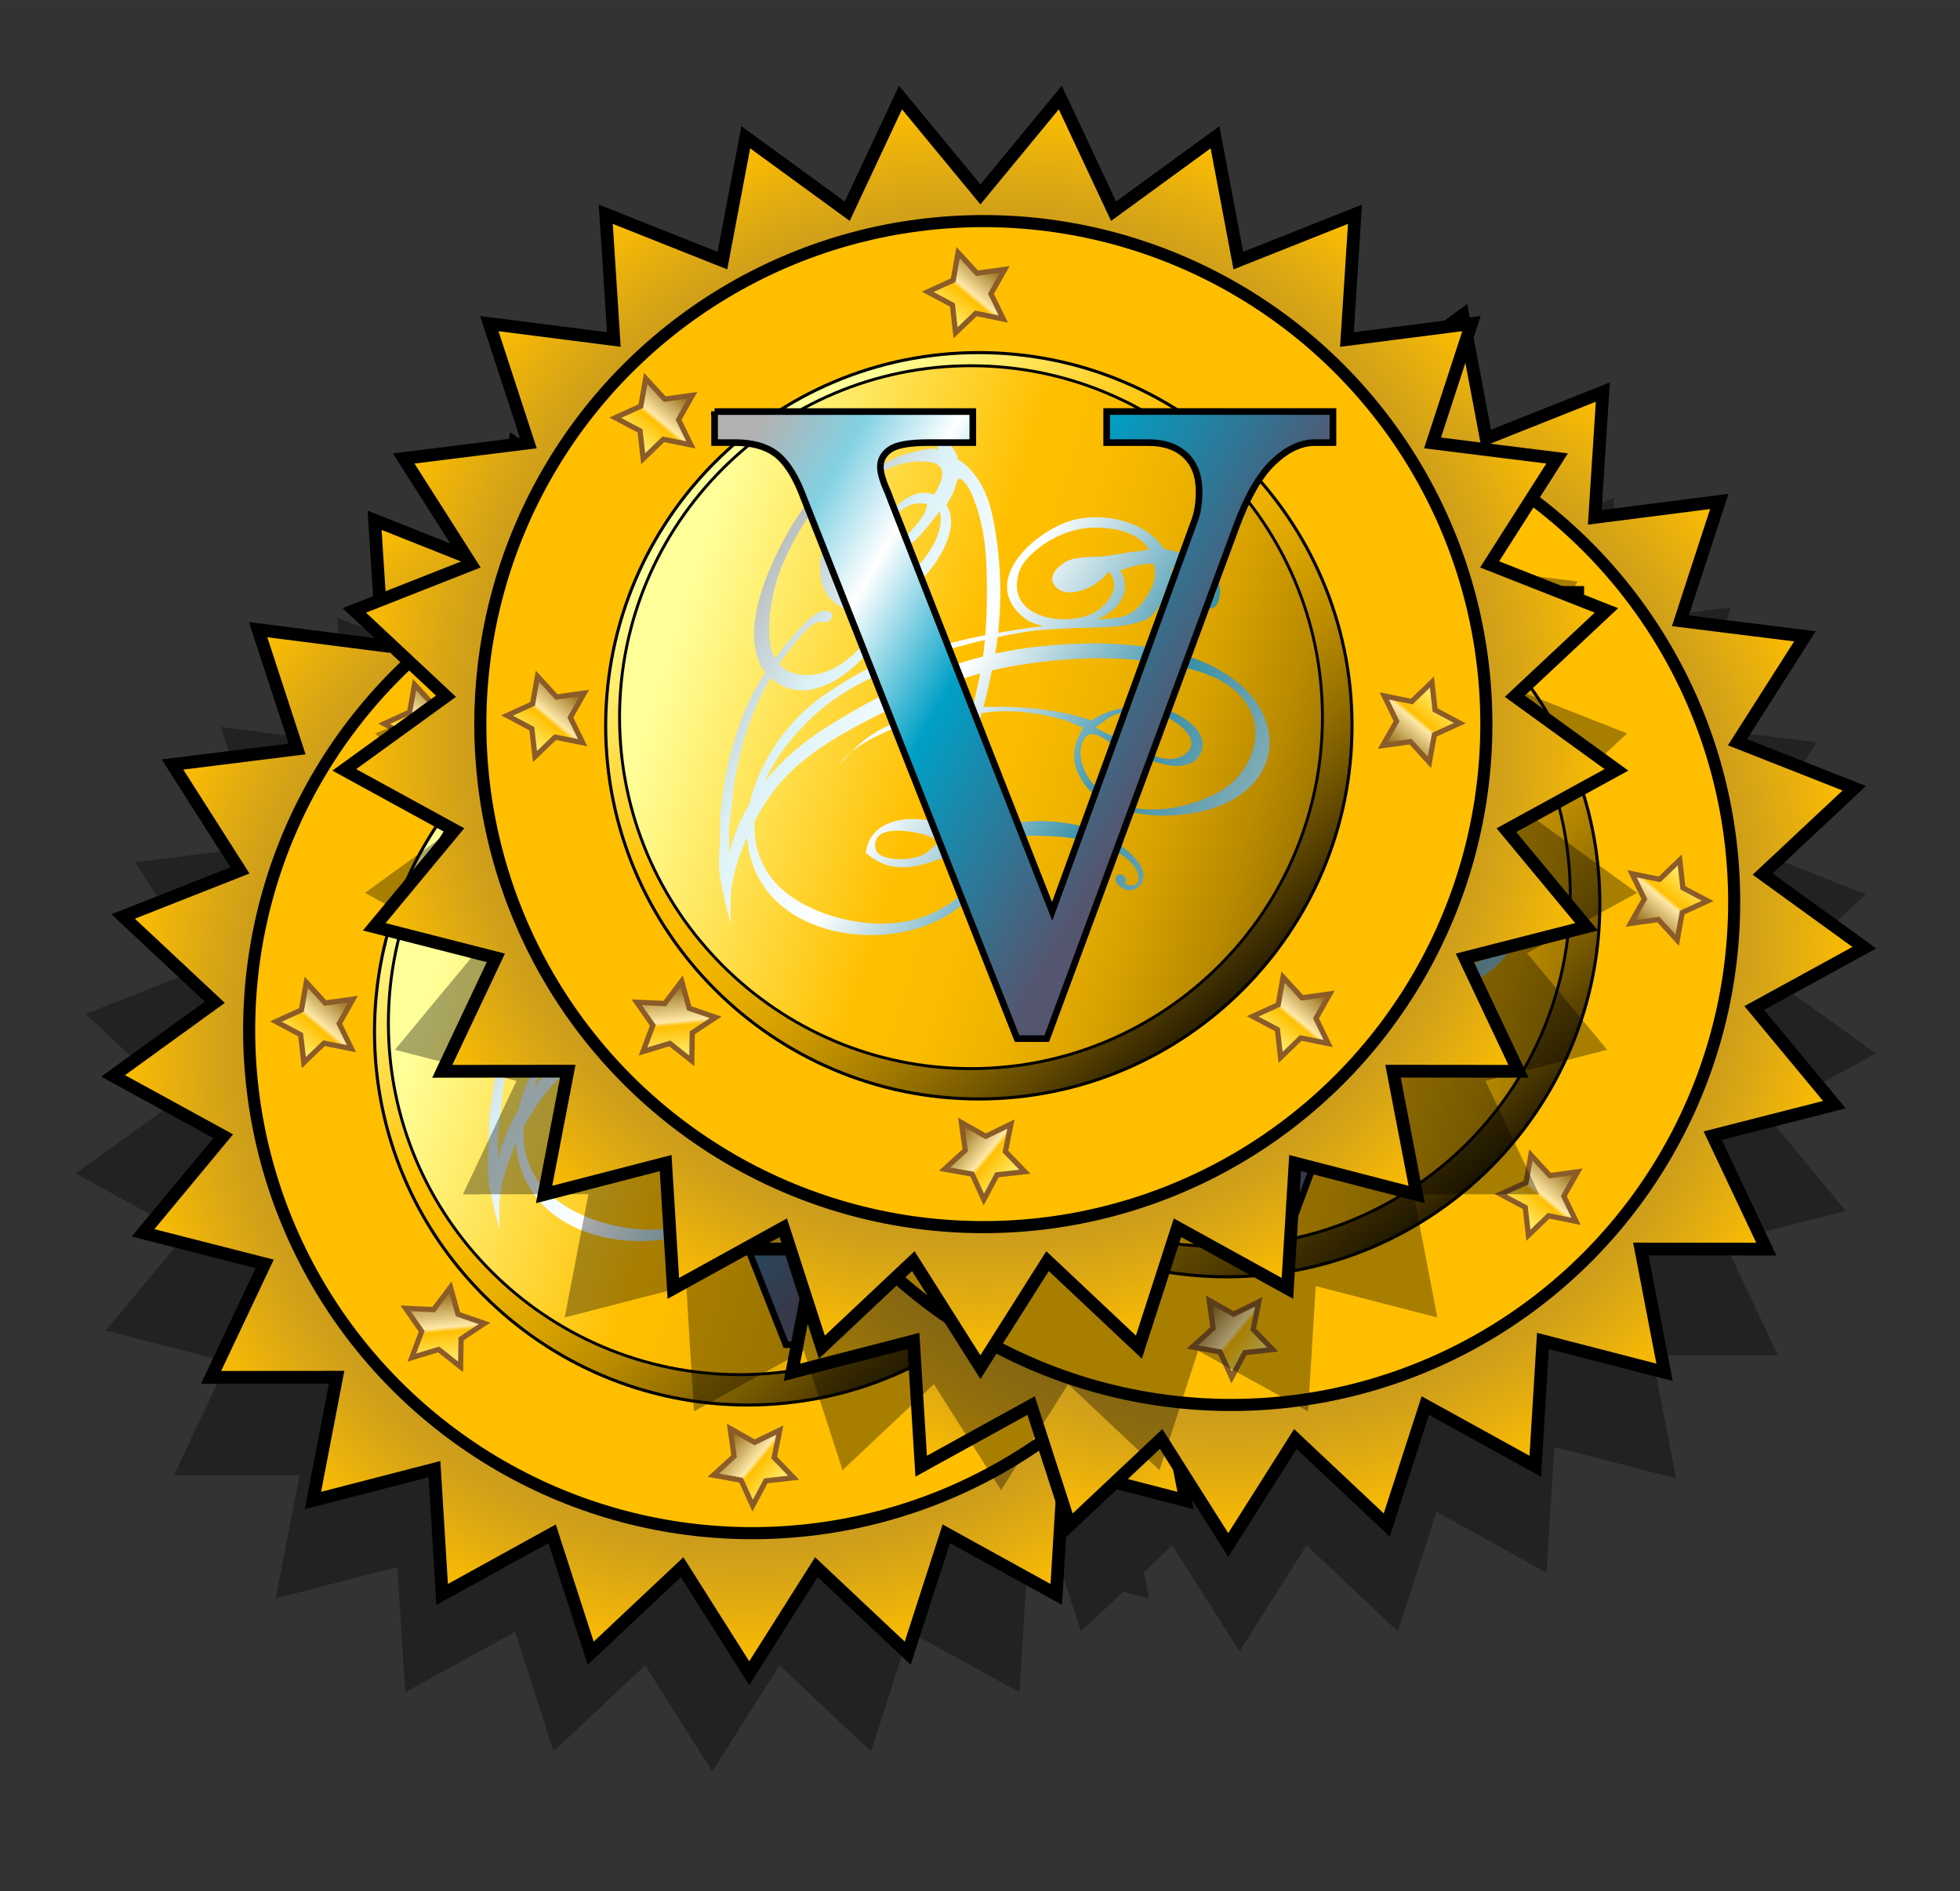
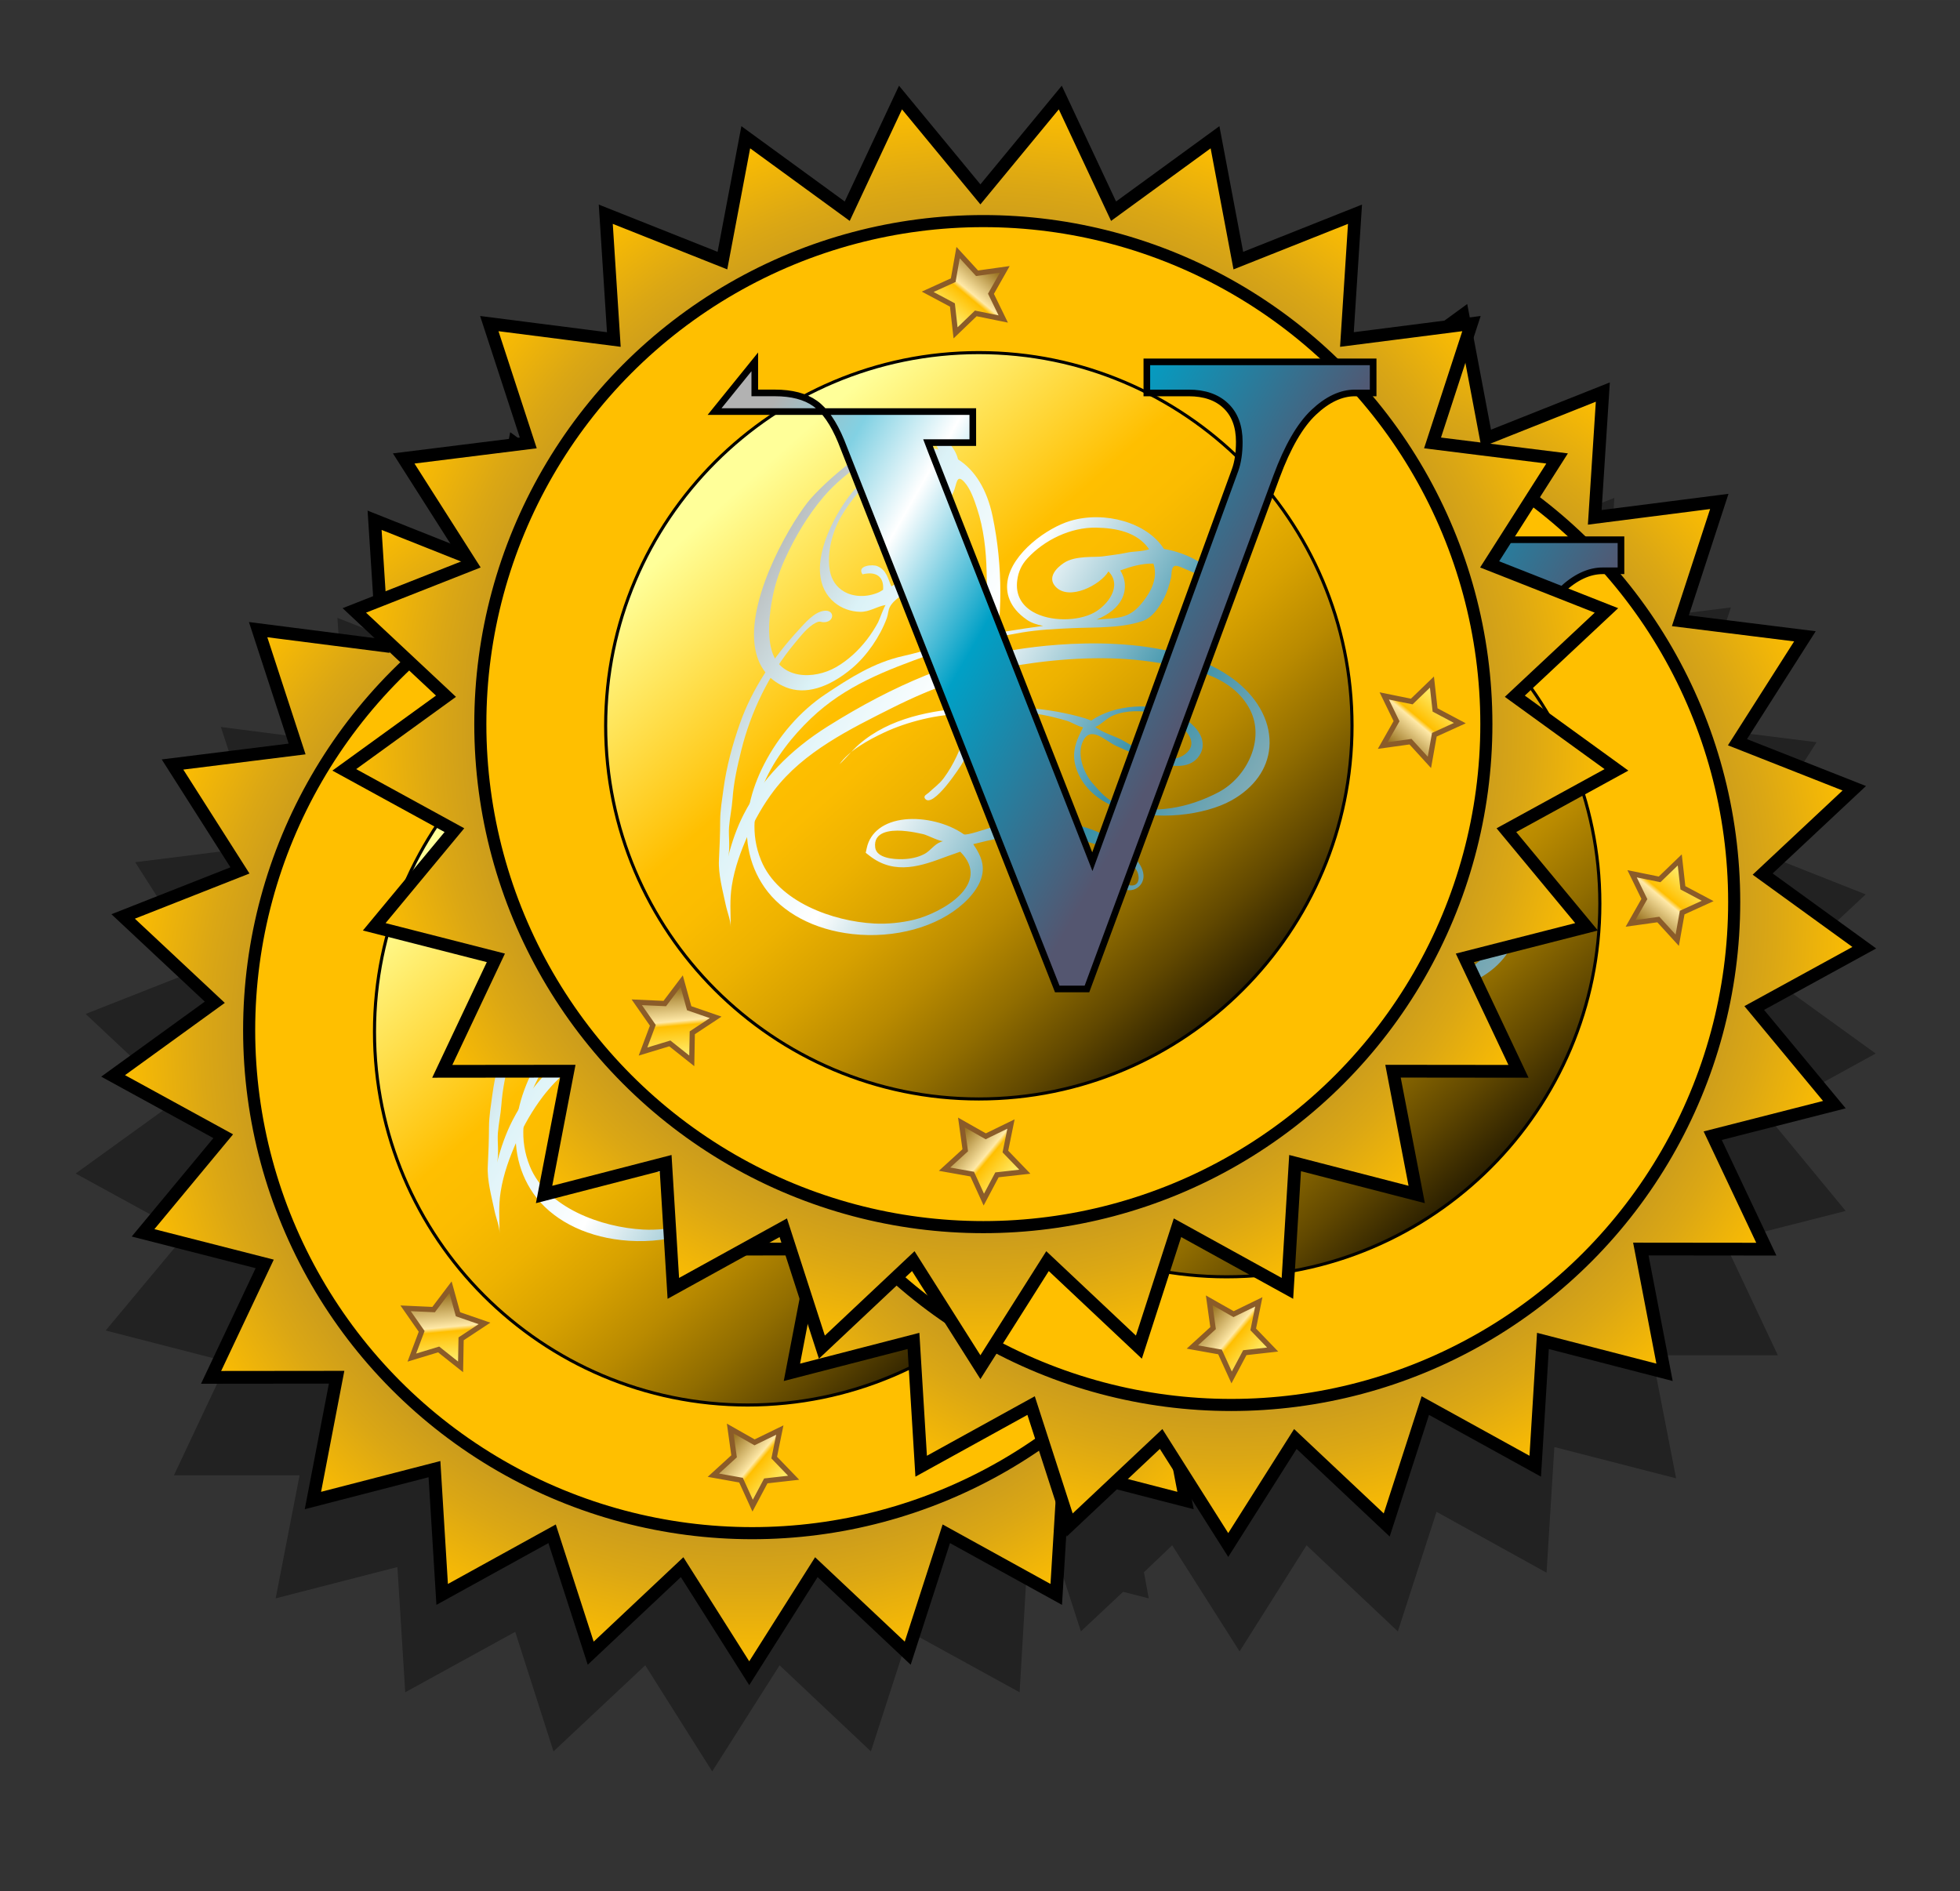
<svg xmlns="http://www.w3.org/2000/svg" xmlns:xlink="http://www.w3.org/1999/xlink" id="Layer_1" xml:space="preserve" height="135.92" width="140.87" version="1.1" viewBox="0 0 140.87 135.919">
  <rect x="0" y="0" width="140.87" height="135.919" fill="#333333" stroke="none" />
  <defs id="defs683">
    <radialGradient id="radialGradient5588" gradientUnits="userSpaceOnUse" cy="104.27" cx="106.54" r="95.151">
      <stop id="stop3499" stop-color="#826b45" offset=".006" />
      <stop id="stop3501" stop-color="#856d43" offset=".207" />
      <stop id="stop3503" stop-color="#90743d" offset=".382" />
      <stop id="stop3505" stop-color="#a28133" offset="0.548" />
      <stop id="stop3507" stop-color="#bb9125" offset=".708" />
      <stop id="stop3509" stop-color="#dba714" offset=".862" />
      <stop id="stop3511" stop-color="#ffbf00" offset="1" />
    </radialGradient>
    <linearGradient id="linearGradient5590" y2="150.36" gradientUnits="userSpaceOnUse" x2="148.24" y1="64.18" x1="71.467">
      <stop id="stop3518" stop-color="#ff9" offset=".017" />
      <stop id="stop3520" stop-color="#ffbf00" offset=".315" />
      <stop id="stop3522" stop-color="#fbbc00" offset=".392" />
      <stop id="stop3524" stop-color="#edb200" offset=".477" />
      <stop id="stop3526" stop-color="#d7a100" offset="0.566" />
      <stop id="stop3528" stop-color="#b98a00" offset=".657" />
      <stop id="stop3530" stop-color="#916d00" offset=".75" />
      <stop id="stop3532" stop-color="#614800" offset=".845" />
      <stop id="stop3534" stop-color="#291e00" offset=".939" />
      <stop id="stop3536" offset="1" />
    </linearGradient>
    <linearGradient id="linearGradient5592" y2="91.71" gradientUnits="userSpaceOnUse" x2="51.175" y1="107.77" x1="37.857">
      <stop id="stop3541" stop-color="#ff9" offset=".017" />
      <stop id="stop3543" stop-color="#ffbf00" offset=".315" />
      <stop id="stop3545" stop-color="#ffe9a7" offset=".348" />
      <stop id="stop3547" stop-color="#8f6713" offset=".607" />
      <stop id="stop3549" stop-color="#916913" offset=".676" />
      <stop id="stop3551" stop-color="#986e11" offset=".706" />
      <stop id="stop3553" stop-color="#a5780f" offset=".729" />
      <stop id="stop3555" stop-color="#b7860c" offset=".747" />
      <stop id="stop3557" stop-color="#ce9808" offset=".763" />
      <stop id="stop3559" stop-color="#eaae04" offset=".778" />
      <stop id="stop3561" stop-color="#ffbf00" offset=".786" />
      <stop id="stop3563" offset="1" />
    </linearGradient>
    <linearGradient id="linearGradient5594" y2="-564.6" gradientUnits="userSpaceOnUse" x2="-404.61" gradientTransform="matrix(-1 0 0 -1 -241.79 -451.69)" y1="-548.54" x1="-417.93">
      <stop id="stop3568" stop-color="#ff9" offset=".017" />
      <stop id="stop3570" stop-color="#ffbf00" offset=".315" />
      <stop id="stop3572" stop-color="#ffe9a7" offset=".348" />
      <stop id="stop3574" stop-color="#8f6713" offset=".607" />
      <stop id="stop3576" stop-color="#916913" offset=".676" />
      <stop id="stop3578" stop-color="#986e11" offset=".706" />
      <stop id="stop3580" stop-color="#a5780f" offset=".729" />
      <stop id="stop3582" stop-color="#b7860c" offset=".747" />
      <stop id="stop3584" stop-color="#ce9808" offset=".763" />
      <stop id="stop3586" stop-color="#eaae04" offset=".778" />
      <stop id="stop3588" stop-color="#ffbf00" offset=".786" />
      <stop id="stop3590" offset="1" />
    </linearGradient>
    <linearGradient id="linearGradient5596" y2="-7.937" gradientUnits="userSpaceOnUse" x2="-505.46" gradientTransform="matrix(0 -1 1 0 104.95 -346.74)" y1="8.123" x1="-518.78">
      <stop id="stop3595" stop-color="#ff9" offset=".017" />
      <stop id="stop3597" stop-color="#ffbf00" offset=".315" />
      <stop id="stop3599" stop-color="#ffe9a7" offset=".348" />
      <stop id="stop3601" stop-color="#8f6713" offset=".607" />
      <stop id="stop3603" stop-color="#916913" offset=".676" />
      <stop id="stop3605" stop-color="#986e11" offset=".706" />
      <stop id="stop3607" stop-color="#a5780f" offset=".729" />
      <stop id="stop3609" stop-color="#b7860c" offset=".747" />
      <stop id="stop3611" stop-color="#ce9808" offset=".763" />
      <stop id="stop3613" stop-color="#eaae04" offset=".778" />
      <stop id="stop3615" stop-color="#ffbf00" offset=".786" />
      <stop id="stop3617" offset="1" />
    </linearGradient>
    <linearGradient id="linearGradient5598" y2="187.84" gradientUnits="userSpaceOnUse" x2="-231.82" gradientTransform="matrix(.707 -.707 .707 .707 90.996 -162.74)" y1="203.9" x1="-245.14">
      <stop id="stop3622" stop-color="#ff9" offset=".017" />
      <stop id="stop3624" stop-color="#ffbf00" offset=".315" />
      <stop id="stop3626" stop-color="#ffe9a7" offset=".348" />
      <stop id="stop3628" stop-color="#8f6713" offset=".607" />
      <stop id="stop3630" stop-color="#916913" offset=".676" />
      <stop id="stop3632" stop-color="#986e11" offset=".706" />
      <stop id="stop3634" stop-color="#a5780f" offset=".729" />
      <stop id="stop3636" stop-color="#b7860c" offset=".747" />
      <stop id="stop3638" stop-color="#ce9808" offset=".763" />
      <stop id="stop3640" stop-color="#eaae04" offset=".778" />
      <stop id="stop3642" stop-color="#ffbf00" offset=".786" />
      <stop id="stop3644" offset="1" />
    </linearGradient>
    <linearGradient id="linearGradient5600" y2="136.76" gradientUnits="userSpaceOnUse" x2="162.82" y1="152.82" x1="149.5">
      <stop id="stop3649" stop-color="#ff9" offset=".017" />
      <stop id="stop3651" stop-color="#ffbf00" offset=".315" />
      <stop id="stop3653" stop-color="#ffe9a7" offset=".348" />
      <stop id="stop3655" stop-color="#8f6713" offset=".607" />
      <stop id="stop3657" stop-color="#916913" offset=".676" />
      <stop id="stop3659" stop-color="#986e11" offset=".706" />
      <stop id="stop3661" stop-color="#a5780f" offset=".729" />
      <stop id="stop3663" stop-color="#b7860c" offset=".747" />
      <stop id="stop3665" stop-color="#ce9808" offset=".763" />
      <stop id="stop3667" stop-color="#eaae04" offset=".778" />
      <stop id="stop3669" stop-color="#ffbf00" offset=".786" />
      <stop id="stop3671" offset="1" />
    </linearGradient>
    <linearGradient id="linearGradient5602" y2="130.19" gradientUnits="userSpaceOnUse" x2="194.92" y1="87.496" x1="58.996">
      <stop id="stop3676" stop-color="#ff9" offset=".017" />
      <stop id="stop3678" stop-color="#ffbf00" offset=".315" />
      <stop id="stop3680" stop-color="#fbbc00" offset=".392" />
      <stop id="stop3682" stop-color="#edb200" offset=".477" />
      <stop id="stop3684" stop-color="#d7a100" offset="0.566" />
      <stop id="stop3686" stop-color="#b98a00" offset=".657" />
      <stop id="stop3688" stop-color="#916d00" offset=".75" />
      <stop id="stop3690" stop-color="#614800" offset=".845" />
      <stop id="stop3692" stop-color="#291e00" offset=".939" />
      <stop id="stop3694" offset="1" />
    </linearGradient>
    <linearGradient id="linearGradient5604" y2="139.02" gradientUnits="userSpaceOnUse" x2="166.16" y1="81.046" x1="68.224">
      <stop id="stop3703" stop-color="#b2b2b2" offset=".006" />
      <stop id="stop3705" stop-color="#dbf2f7" offset=".169" />
      <stop id="stop3707" stop-color="#fff" offset=".332" />
      <stop id="stop3709" stop-color="#3890a8" offset=".579" />
      <stop id="stop3711" stop-color="#86aeb7" offset=".753" />
      <stop id="stop3713" stop-color="#b4e3ee" offset=".904" />
      <stop id="stop3715" stop-color="#545670" offset="1" />
    </linearGradient>
    <linearGradient id="linearGradient5606" y2="147.11" gradientUnits="userSpaceOnUse" x2="161.36" y1="89.138" x1="63.435">
      <stop id="stop3722" stop-color="#b2b2b2" offset=".006" />
      <stop id="stop3724" stop-color="#dbf2f7" offset=".169" />
      <stop id="stop3726" stop-color="#fff" offset=".332" />
      <stop id="stop3728" stop-color="#3890a8" offset=".579" />
      <stop id="stop3730" stop-color="#86aeb7" offset=".753" />
      <stop id="stop3732" stop-color="#b4e3ee" offset=".904" />
      <stop id="stop3734" stop-color="#545670" offset="1" />
    </linearGradient>
    <linearGradient id="linearGradient5608" y2="129.83" gradientUnits="userSpaceOnUse" x2="171.6" y1="71.858" x1="73.664">
      <stop id="stop3741" stop-color="#b2b2b2" offset=".006" />
      <stop id="stop3743" stop-color="#dbf2f7" offset=".169" />
      <stop id="stop3745" stop-color="#fff" offset=".332" />
      <stop id="stop3747" stop-color="#3890a8" offset=".579" />
      <stop id="stop3749" stop-color="#86aeb7" offset=".753" />
      <stop id="stop3751" stop-color="#b4e3ee" offset=".904" />
      <stop id="stop3753" stop-color="#545670" offset="1" />
    </linearGradient>
    <linearGradient id="linearGradient5610" y2="103.76" gradientUnits="userSpaceOnUse" x2="136.69" y1="65.031" x1="69.169">
      <stop id="stop3760" stop-color="#b2b2b2" offset=".006" />
      <stop id="stop3762" stop-color="#82d1e3" offset=".174" />
      <stop id="stop3764" stop-color="#fff" offset=".332" />
      <stop id="stop3766" stop-color="#00a0c6" offset="0.573" />
      <stop id="stop3768" stop-color="#545670" offset="1" />
    </linearGradient>
    <linearGradient id="linearGradient5612" y2="47.119" gradientUnits="userSpaceOnUse" x2="67.378" y1="63.179" x1="54.06">
      <stop id="stop3773" stop-color="#ff9" offset=".017" />
      <stop id="stop3775" stop-color="#ffbf00" offset=".315" />
      <stop id="stop3777" stop-color="#ffe9a7" offset=".348" />
      <stop id="stop3779" stop-color="#8f6713" offset=".607" />
      <stop id="stop3781" stop-color="#916913" offset=".676" />
      <stop id="stop3783" stop-color="#986e11" offset=".706" />
      <stop id="stop3785" stop-color="#a5780f" offset=".729" />
      <stop id="stop3787" stop-color="#b7860c" offset=".747" />
      <stop id="stop3789" stop-color="#ce9808" offset=".763" />
      <stop id="stop3791" stop-color="#eaae04" offset=".778" />
      <stop id="stop3793" stop-color="#ffbf00" offset=".786" />
      <stop id="stop3795" offset="1" />
    </linearGradient>
    <linearGradient id="linearGradient5614" y2="28.267" gradientUnits="userSpaceOnUse" x2="114.15" y1="44.327" x1="100.84">
      <stop id="stop3800" stop-color="#ff9" offset=".017" />
      <stop id="stop3802" stop-color="#ffbf00" offset=".315" />
      <stop id="stop3804" stop-color="#ffe9a7" offset=".348" />
      <stop id="stop3806" stop-color="#8f6713" offset=".607" />
      <stop id="stop3808" stop-color="#916913" offset=".676" />
      <stop id="stop3810" stop-color="#986e11" offset=".706" />
      <stop id="stop3812" stop-color="#a5780f" offset=".729" />
      <stop id="stop3814" stop-color="#b7860c" offset=".747" />
      <stop id="stop3816" stop-color="#ce9808" offset=".763" />
      <stop id="stop3818" stop-color="#eaae04" offset=".778" />
      <stop id="stop3820" stop-color="#ffbf00" offset=".786" />
      <stop id="stop3822" offset="1" />
    </linearGradient>
  </defs>
  <path id="polygon4034" fill-opacity=".341" d="m83.344 27.375-3.844 8.187-7.281-5.312l-1.688 8.875-8.375-3.344 0.438 7.062-1.812 1.344-3.844-8.188-5.75 6.969-5.75-6.969-3.812 8.188-7.312-5.344-1.688 8.875-8.375-3.312 0.594 9-8.97-1.156 2.812 8.594-8.969 1.125 4.844 7.594-8.406 3.312 6.594 6.188-7.312 5.281 7.938 4.344-5.781 6.938 8.75 2.25-3.844 8.156h9.031l-1.719 8.844 8.75-2.25 0.562 9 7.906-4.344 2.75 8.594 6.594-6.188 4.812 7.625 4.844-7.625 6.562 6.188 2.781-8.594 7.906 4.344 0.531-9 2.594 0.656 1.281 3.969 3.031-2.844 1.844 0.469-0.344-1.875 2.031-1.938 4.844 7.625 4.812-7.625 6.562 6.188 2.781-8.594 7.906 4.375 0.562-9.031 8.75 2.25-1.719-8.844h9.031l-3.844-8.156 8.719-2.219-5.75-6.969 7.906-4.344-7.312-5.281 6.594-6.156-8.375-3.312 4.844-7.625-8.969-1.125 2.812-8.562-8.969 1.125 0.594-9-8.406 3.344-1.656-8.875-7.312 5.312-3.844-8.188-5.719 6.969-5.75-6.969z" />
  <use id="use4008" xlink:href="#g3494" transform="translate(-16.615 21.996)" height="135.919" width="140.873" y="0" x="0" />
  <use id="use4010" xlink:href="#g3494" transform="translate(17.812 12.782)" height="135.919" width="140.873" y="0" x="0" />
-   <polygon id="polygon5544" fill-opacity=".341" transform="matrix(.48 0 0 .48 20.808 11.43)" points="116.59 183.44 106.54 199.32 96.49 183.44 82.804 196.32 77.022 178.44 60.561 187.52 59.41 168.76 41.208 173.46 44.758 155 25.961 155.02 33.989 138.03 15.775 133.38 27.779 118.91 11.292 109.88 26.517 98.854 12.794 86.006 30.283 79.112 20.187 63.254 38.84 60.927 33.004 43.058 51.651 45.442 50.444 26.682 67.911 33.628 71.406 15.157 86.599 26.229 94.576 9.209 106.54 23.71 118.5 9.209 126.48 26.229 141.67 15.157 145.16 33.628 162.63 26.682 161.42 45.442 180.07 43.058 174.24 60.927 192.89 63.254 182.79 79.112 200.28 86.006 186.56 98.854 201.78 109.88 185.3 118.91 197.3 133.38 179.08 138.03 187.11 155.02 168.32 155 171.87 173.46 153.66 168.76 152.51 187.52 136.05 178.44 130.27 196.32" />
  <g id="g3494" transform="matrix(.48 0 0 .48 19.325 2.589)">
    <g id="g3496">
      <polygon id="polygon3513" stroke="#000" points="201.78 109.88 185.3 118.91 197.3 133.38 179.08 138.03 187.11 155.02 168.32 155 171.87 173.46 153.66 168.76 152.51 187.52 136.05 178.44 130.27 196.32 116.59 183.44 106.54 199.32 96.49 183.44 82.804 196.32 77.022 178.44 60.561 187.52 59.41 168.76 41.208 173.46 44.758 155 25.961 155.02 33.989 138.03 15.775 133.38 27.779 118.91 11.292 109.88 26.517 98.854 12.794 86.006 30.283 79.112 20.187 63.254 38.84 60.927 33.004 43.058 51.651 45.442 50.444 26.682 67.911 33.628 71.406 15.157 86.599 26.229 94.576 9.209 106.54 23.71 118.5 9.209 126.48 26.229 141.67 15.157 145.16 33.628 162.63 26.682 161.42 45.442 180.07 43.058 174.24 60.927 192.89 63.254 182.79 79.112 200.28 86.006 186.56 98.854" stroke-width="1.909" fill="url(#radialGradient5588)" />
    </g>
    <circle id="circle3515" stroke-width="1.81" stroke="#000" cy="103.03" cx="106.98" r="75.319" fill="#ffbf00" />
    <path id="path3538" d="m50.428 103.28c0 30.812 25.066 55.878 55.878 55.878 30.813 0 55.878-25.067 55.878-55.878s-25.065-55.878-55.878-55.878c-30.812 0-55.878 25.068-55.878 55.878z" stroke="#000" stroke-width=".462" fill="url(#linearGradient5590)" />
-     <polygon id="polygon3565" stroke="#8b5c29" points="42.869 104.98 39.847 107.89 39.373 103.72 35.668 101.74 39.489 100 40.223 95.867 43.058 98.965 47.216 98.384 45.147 102.04 46.984 105.81" stroke-width=".783" fill="url(#linearGradient5592)" />
    <polygon id="polygon3592" stroke="#8b5c29" points="171.13 99.648 174.15 96.735 174.62 100.91 178.33 102.88 174.51 104.62 173.77 108.76 170.94 105.66 166.78 106.24 168.85 102.59 167.01 98.81" stroke-width=".783" fill="url(#linearGradient5594)" />
    <polygon id="polygon3619" stroke="#8b5c29" points="110.28 167.03 113.19 170.05 109.02 170.52 107.05 174.23 105.31 170.41 101.17 169.67 104.27 166.84 103.69 162.68 107.34 164.75 111.12 162.91" stroke-width=".783" fill="url(#linearGradient5596)" />
    <polygon id="polygon3646" stroke="#8b5c29" points="63.398 149.25 63.32 153.45 60.035 150.84 56.02 152.06 57.491 148.13 55.086 144.68 59.281 144.87 61.811 141.52 62.932 145.57 66.9 146.94" stroke-width=".783" fill="url(#linearGradient5598)" />
-     <polygon id="polygon3673" stroke="#8b5c29" points="154.51 150.02 151.49 152.94 151.01 148.76 147.31 146.79 151.13 145.05 151.86 140.92 154.7 144.01 158.86 143.43 156.79 147.08 158.62 150.86" stroke-width=".783" fill="url(#linearGradient5600)" />
-     <path id="path3696" d="m52.509 101.99c0 29.016 23.606 52.623 52.622 52.623 29.017 0 52.623-23.607 52.623-52.623 0-29.014-23.606-52.621-52.623-52.621-29.016 0-52.622 23.607-52.622 52.621z" stroke="#000" stroke-width=".435" fill="url(#linearGradient5602)" />
    <g id="g3698">
      <g id="g3700">
        <path id="path3717" fill="url(#linearGradient5604)" d="m120 72.601c-3.426 1.015-8.743 4.803-9.398 8.99-0.248 1.584 0.061 3.884 2.939 5.846 0.644 0.438 1.479 0.718 2.404 0.886-3.689 0.494-7.37 1.085-11.008 1.873-3.408 0.737-6.587 1.887-9.965 2.637-4.386 0.975-7.945 3.264-11.599 5.697-3.9 2.599-7.077 6.344-9.215 10.499-1.01 1.962-1.763 4.001-2.186 6.015-0.972 4.627-0.196 8.927 2.239 12.43 2.644 3.801 7.434 6.349 13.146 6.988 6.386 0.716 12.774-1.05 16.672-4.609 1.085-0.988 1.799-1.936 2.252-2.813 1.192-2.32 0.526-4.078-0.813-6.037 1.454-0.329 2.75-0.724 4.237-0.907 1.854-0.227 3.711-0.409 5.594-0.347 2.36 0.078 4.643 0.115 6.926 0.803 2.785 0.838 6.217 1.593 7.73 4.422 0.529 0.989 0.367 2.491-1.12 2.176-1.281-0.27-0.245-0.453-0.505-0.995s-1.09-0.934-1.443-0.3c-0.537 0.967 0.972 1.947 1.717 2.031 1.339 0.151 2.463-0.926 2.354-2.293-0.153-1.907-2.42-3.706-3.837-4.729-2.156-1.555-4.881-2.577-7.492-2.98-2.575-0.398-5.293-0.475-7.87-0.043-1.198 0.199-2.379 0.448-3.57 0.676-0.591 0.11-3.757 1.274-4.141 1.004-2.43-1.702-5.943-2.525-8.812-2.225-3.109 0.324-5.19 1.885-5.711 4.281l-0.157 0.721 0.583 0.455c3.826 2.984 7.908 1.457 11.508 0.11 0 0 1.556-0.551 2.058-0.729 4.838 4.828-2.768 9.172-6.904 10.182-1.875 0.459-4.022 0.676-5.959 0.572-6.208-0.327-14.419-3.238-16.961-9.47-3.209-7.866 1.983-16.001 7.47-21.241 5.17-4.939 11.301-7.223 17.898-9.589 1.469-0.528 3.011-0.816 4.526-1.237 2.993-0.835 6.109-1.531 9.165-2.038 2.505-0.415 4.99-0.535 7.516-0.65 3.423-0.155 7.178 0.049 10.48-1.041 1.466-0.483 2.413-1.884 3.14-3.177 0.56-0.997 0.962-2.262 1.2-3.373 0.113-0.54-0.006-1.459 0.511-1.708 0.38-0.182 1.341 0.343 1.696 0.483 1.022 0.404 6.001 2.448 4.092 4.15-0.262 0.235-2.733 0.646-0.971 1.521 1.125 0.558 1.688-0.422 1.903-1.389 0.282-1.241 0.088-2.286-0.679-3.312-1.619-2.169-4.918-3.578-7.624-4.018-0.019-0.026-0.035-0.06-0.052-0.086-2.471-3.819-8.737-5.665-13.964-4.112zm-5.643 13.593c-1.587-0.937-2.603-2.48-2.297-4.735 0.17-1.263 0.647-2.304 1.522-3.251 2.557-2.767 6.488-4.66 10.28-4.595 2.898 0.049 6.167 0.629 7.937 3.232-1.061 0.373-2.297 0.283-3.396 0.527-1.105 0.244-2.212 0.347-3.331 0.514-0.973 0.146-1.976 0.069-2.953 0.156-1.073 0.095-2.187 0.26-3.096 0.867-1.142 0.763-2.467 2.168-1.249 3.519 1.998 2.217 6.714-0.203 7.941-2.259 2.133 2.176-0.131 5.074-2.173 6.179-2.376 1.287-6.562 1.393-9.185-0.154zm18.09-7.198c0.468 1.377 0.187 2.764-0.45 4-0.402 0.781-0.93 1.502-1.461 2.122-1.651 1.921-3.138 2.021-5.605 2.183 0 0-0.502 0.041-1 0.082 1.839-0.758 3.125-1.797 3.767-3.049 0.184-0.354 0.315-0.725 0.395-1.109 0.239-1.162-0.023-2.267-0.609-3.205 1.636-0.599 3.244-1.064 4.963-1.024zm-36.9 40.074c0.814 0.093 1.622 0.251 2.417 0.432 0.623 0.139 2.61 1.181 3.028 1.034-0.213 0.075-0.36 0.125-0.36 0.125-1.031 0.367-1.524 1.321-2.512 1.836-0.979 0.511-2.118 0.722-3.214 0.753-1.254 0.037-3.906-0.11-4.118-1.748-0.303-2.36 2.249-2.61 3.996-2.503 0.256 0.016 0.51 0.041 0.763 0.071z" />
      </g>
      <g id="g3719">
        <path id="path3736" fill="url(#linearGradient5606)" d="m68.771 122.88c0.332-1.31 0.027-3.082 0.134-4.453 0.108-1.393 0.418-2.779 0.517-4.167 0.18-2.529 0.684-4.751 1.29-7.224 1.418-5.782 4.174-11.512 8.01-16.101 0.856-1.024 1.935-2.458 3.161-3.075 0.744-0.375 0.671-0.022 1.419-0.104 1.418-0.153 1.386-1.854-0.125-1.698-1.512 0.156-2.919 1.851-3.852 2.863-3.725 4.042-6.926 8.733-8.783 13.983-1.123 3.177-2.032 6.528-2.478 9.882-0.212 1.598-0.484 3.113-0.491 4.726-0.008 1.954-0.076 3.893-0.179 5.833-0.12 2.215 0.563 4.596 1.012 6.751 0.216 1.041 0.748 2.309 0.753 3.36-0.01-2.136-0.185-4.08 0.167-6.271 0.426-2.656 1.33-5.126 2.413-7.553 1.054-2.359 2.344-4.621 3.913-6.678 4.406-5.781 11.361-9.181 17.731-12.38 6.047-3.034 12.48-5.374 19.179-6.423 6.258-0.982 13.16-1.382 19.424-0.48 5.334 0.768 12.196 1.864 14.924 7.2 2.282 4.466-0.463 10.12-4.721 12.361-4.548 2.394-9.793 3.383-14.791 1.87-1.769-0.536-2.91-1.885-4.07-3.226-1.269-1.466-2.307-4.113-1.528-6.063 1.143-2.85 3.516-0.168 5.167 0.526 2.926 1.236 10.359 5.328 12.56 1.053 0.037-0.073 0.07-0.147 0.101-0.224 0.286-0.691 0.878-3.141-3.483-5.542-3.611-1.988-9.667-1.51-12.997 0.881-0.315-0.11-0.623-0.253-0.94-0.348-5.47-1.631-11.442-1.945-17.11-1.59-5.897 0.37-12.136 1.517-16.702 5.468-1.066 0.925-1.956 2.076-2.953 3.005 1.447-2.08 4.416-3.686 6.664-4.742 3.455-1.624 8.134-2.807 11.975-2.763 2.026 0.023 4.067-0.438 6.114-0.436 1.904 0.003 3.723 0.178 5.598 0.529 1.212 0.227 2.466 0.545 3.639 0.888 0.826 0.243 1.686 0.866 2.483 0.992-1.149 2.2-1.859 4.056-0.895 6.524 0.999 2.562 3.163 4.506 6.261 5.621 5.585 2.009 12.945 0.975 16.835-1.191 3.394-1.89 5.415-4.711 5.692-7.94 0.3-3.515-1.476-7.099-4.872-9.835-9.64-7.766-27.497-5.686-32.74-4.865-9.11 1.428-18.445 5.209-28.539 11.561-5.709 3.593-9.9 7.984-12.55 13.135-1.026 2.002-1.773 4.138-2.337 6.36zm66.862-20.193c1.945 1.283 3.585 3.239 1.596 4.812-1.83 1.441-4.41 0.519-6.277-0.343-0.976-0.45-1.897-0.985-2.815-1.53-1.388-0.823-3.134-1.206-4.395-2.159 0.949-0.406 1.691-1.334 2.729-1.756 1.948-0.795 4.188-0.712 6.229-0.354 0.7 0.122 1.863 0.625 2.933 1.33z" />
      </g>
      <g id="g3738">
        <path id="path3755" fill="url(#linearGradient5608)" d="m98.052 59.204c-6.514-0.432-15.557 8.268-17.403 10.643-3.196 4.114-9.563 15.529-7.665 22.649 0.637 2.387 2.119 4.072 4.406 5.009 2.848 1.167 6.381 0.154 9.947-2.855 2.213-1.865 4.185-4.754 5.185-7.481 0.198-0.538 0.199-1.167 0.457-1.679 0.698-1.389 3.146-2.51 4.269-3.61 1.454-1.425 2.736-3.065 3.669-4.879 0.702-1.365 1.145-2.721 1.224-3.939 0.073-1.123-0.193-2.085-0.704-2.874 0.292-0.448 0.566-0.902 0.799-1.356 0.098-0.188 0.187-0.375 0.272-0.562 0.514-1.129 0.421-2.829 1.637-1.475 0.923 1.027 1.471 2.668 1.895 3.951 0.999 3.021 1.35 6.253 1.429 9.42 0.147 5.707-0.031 11.5-1.334 17.093-1.108 4.74-2.112 9.84-5.074 13.842-0.693 0.934-1.515 1.476-2.271 2.204-0.197 0.191-0.837 0.447-0.559 0.86 1.135 1.687 5.4-4.861 5.703-5.452 2.497-4.853 3.761-10.918 4.438-14.164 1.542-7.396 1.539-15.224-0.006-22.635-0.841-4.044-2.667-6.94-5.175-8.524-0.113-0.457-0.285-0.891-0.521-1.296-1.024-1.758-2.621-2.758-4.618-2.89zm-22.796 32.686c-0.625-2.341-0.316-5.317 0.127-7.675 0.375-2.005 1.014-3.958 1.849-5.807 1.529-3.386 3.48-6.659 5.848-9.438 1.754-2.061 3.963-3.804 6.204-5.356 2.065-1.432 4.3-2.823 6.835-3.164 1.76-0.235 3.522-0.607 4.156 1.624-0.263-0.921-5.341 0.611-5.926 0.851-2.643 1.085-4.911 2.975-6.767 5.117-0.917 1.058-2.039 2.683-2.994 4.54-1.278 2.483-2.258 5.38-2.053 7.9 0.146 1.806 0.864 3.259 2.134 4.319 1.086 0.906 2.438 1.377 3.846 1.415 1.438 0.037 2.477-0.808 3.854-1.027-0.163 0.025-0.995 2.313-1.144 2.592-0.49 0.912-1.053 1.784-1.686 2.603-1.261 1.633-2.804 3.073-4.595 4.107-3.322 1.92-8.489 1.89-9.688-2.601zm10.824-8.733c-1.046-0.621-1.83-1.659-2.087-3.12-0.472-2.669 0.373-5.846 1.73-8.154 1.416-2.406 3.325-4.709 5.634-6.3 1.985-1.368 4.518-1.986 6.913-1.877 2.799 0.128 3.091 1.692 1.873 4.059-0.158 0.305-0.351 0.606-0.54 0.908-1.292-0.52-2.774-0.33-4.254 0.623-1.397 0.899-2.627 2.345-3.388 3.822-0.584 1.135-1.51 3.715 0.337 4.11 3.459 0.737 6.338-3.899 8.156-6.056 0.571 2.326-0.722 4.898-2.058 6.72-1.358 1.852-3.141 3.456-5.189 4.506-0.547-1.2-0.711-2.418-2.087-3.015-0.744-0.322-3.132-0.089-2.238 1.221 1.931-0.485 3.249 0.246 3.087 2.314-0.228 0.119-0.446 0.292-0.676 0.39-1.776 0.761-3.752 0.714-5.213-0.151zm10.186-13.016c0.704-0.217 1.421-0.215 2.303-0.076-0.056 1.719-2.205 3.694-3.247 4.955-0.875 1.063-3.345 1.692-3.108-0.458 0.141-1.271 1.357-2.672 2.319-3.44 0.619-0.495 1.172-0.808 1.733-0.981z" />
      </g>
    </g>
    <g id="g3757">
-       <path id="path3770" d="m66.737 56.229h38.663v4.653h-6.704c-2.77 0-4.653 0.331-5.645 0.992-0.993 0.662-1.49 1.55-1.49 2.665 0 0.868 0.373 2.128 1.117 3.781l0.496 1.302 24.11 61.451 21.379-58.661c0.417-1.158 0.622-2.562 0.622-4.216 0-2.313-0.67-4.111-2.017-5.393-1.343-1.281-3.196-1.922-5.556-1.922h-6.268v-4.653h33.886v4.653h-2.729c-2.072 0-4.133 0.972-6.181 2.911-2.052 1.941-3.9 5.141-5.553 9.6l-28.39 76.734h-4.446l-32.363-82.028c-1.125-2.715-2.427-4.597-3.905-5.646-1.477-1.05-3.486-1.575-6.026-1.575h-2.999v-4.652z" stroke="#000" stroke-width="0.993" fill="url(#linearGradient5610)" />
+       <path id="path3770" d="m66.737 56.229h38.663v4.653h-6.704l0.496 1.302 24.11 61.451 21.379-58.661c0.417-1.158 0.622-2.562 0.622-4.216 0-2.313-0.67-4.111-2.017-5.393-1.343-1.281-3.196-1.922-5.556-1.922h-6.268v-4.653h33.886v4.653h-2.729c-2.072 0-4.133 0.972-6.181 2.911-2.052 1.941-3.9 5.141-5.553 9.6l-28.39 76.734h-4.446l-32.363-82.028c-1.125-2.715-2.427-4.597-3.905-5.646-1.477-1.05-3.486-1.575-6.026-1.575h-2.999v-4.652z" stroke="#000" stroke-width="0.993" fill="url(#linearGradient5610)" />
    </g>
-     <polygon id="polygon3797" stroke="#8b5c29" points="59.072 60.384 56.049 63.296 55.576 59.125 51.872 57.15 55.692 55.41 56.425 51.275 59.261 54.374 63.418 53.792 61.349 57.446 63.187 61.222" stroke-width=".783" fill="url(#linearGradient5612)" />
    <polygon id="polygon3824" stroke="#8b5c29" points="105.85 41.532 102.82 44.445 102.35 40.273 98.647 38.298 102.47 36.558 103.2 32.424 106.04 35.521 110.19 34.941 108.12 38.594 109.96 42.37" stroke-width=".783" fill="url(#linearGradient5614)" />
  </g>
</svg>